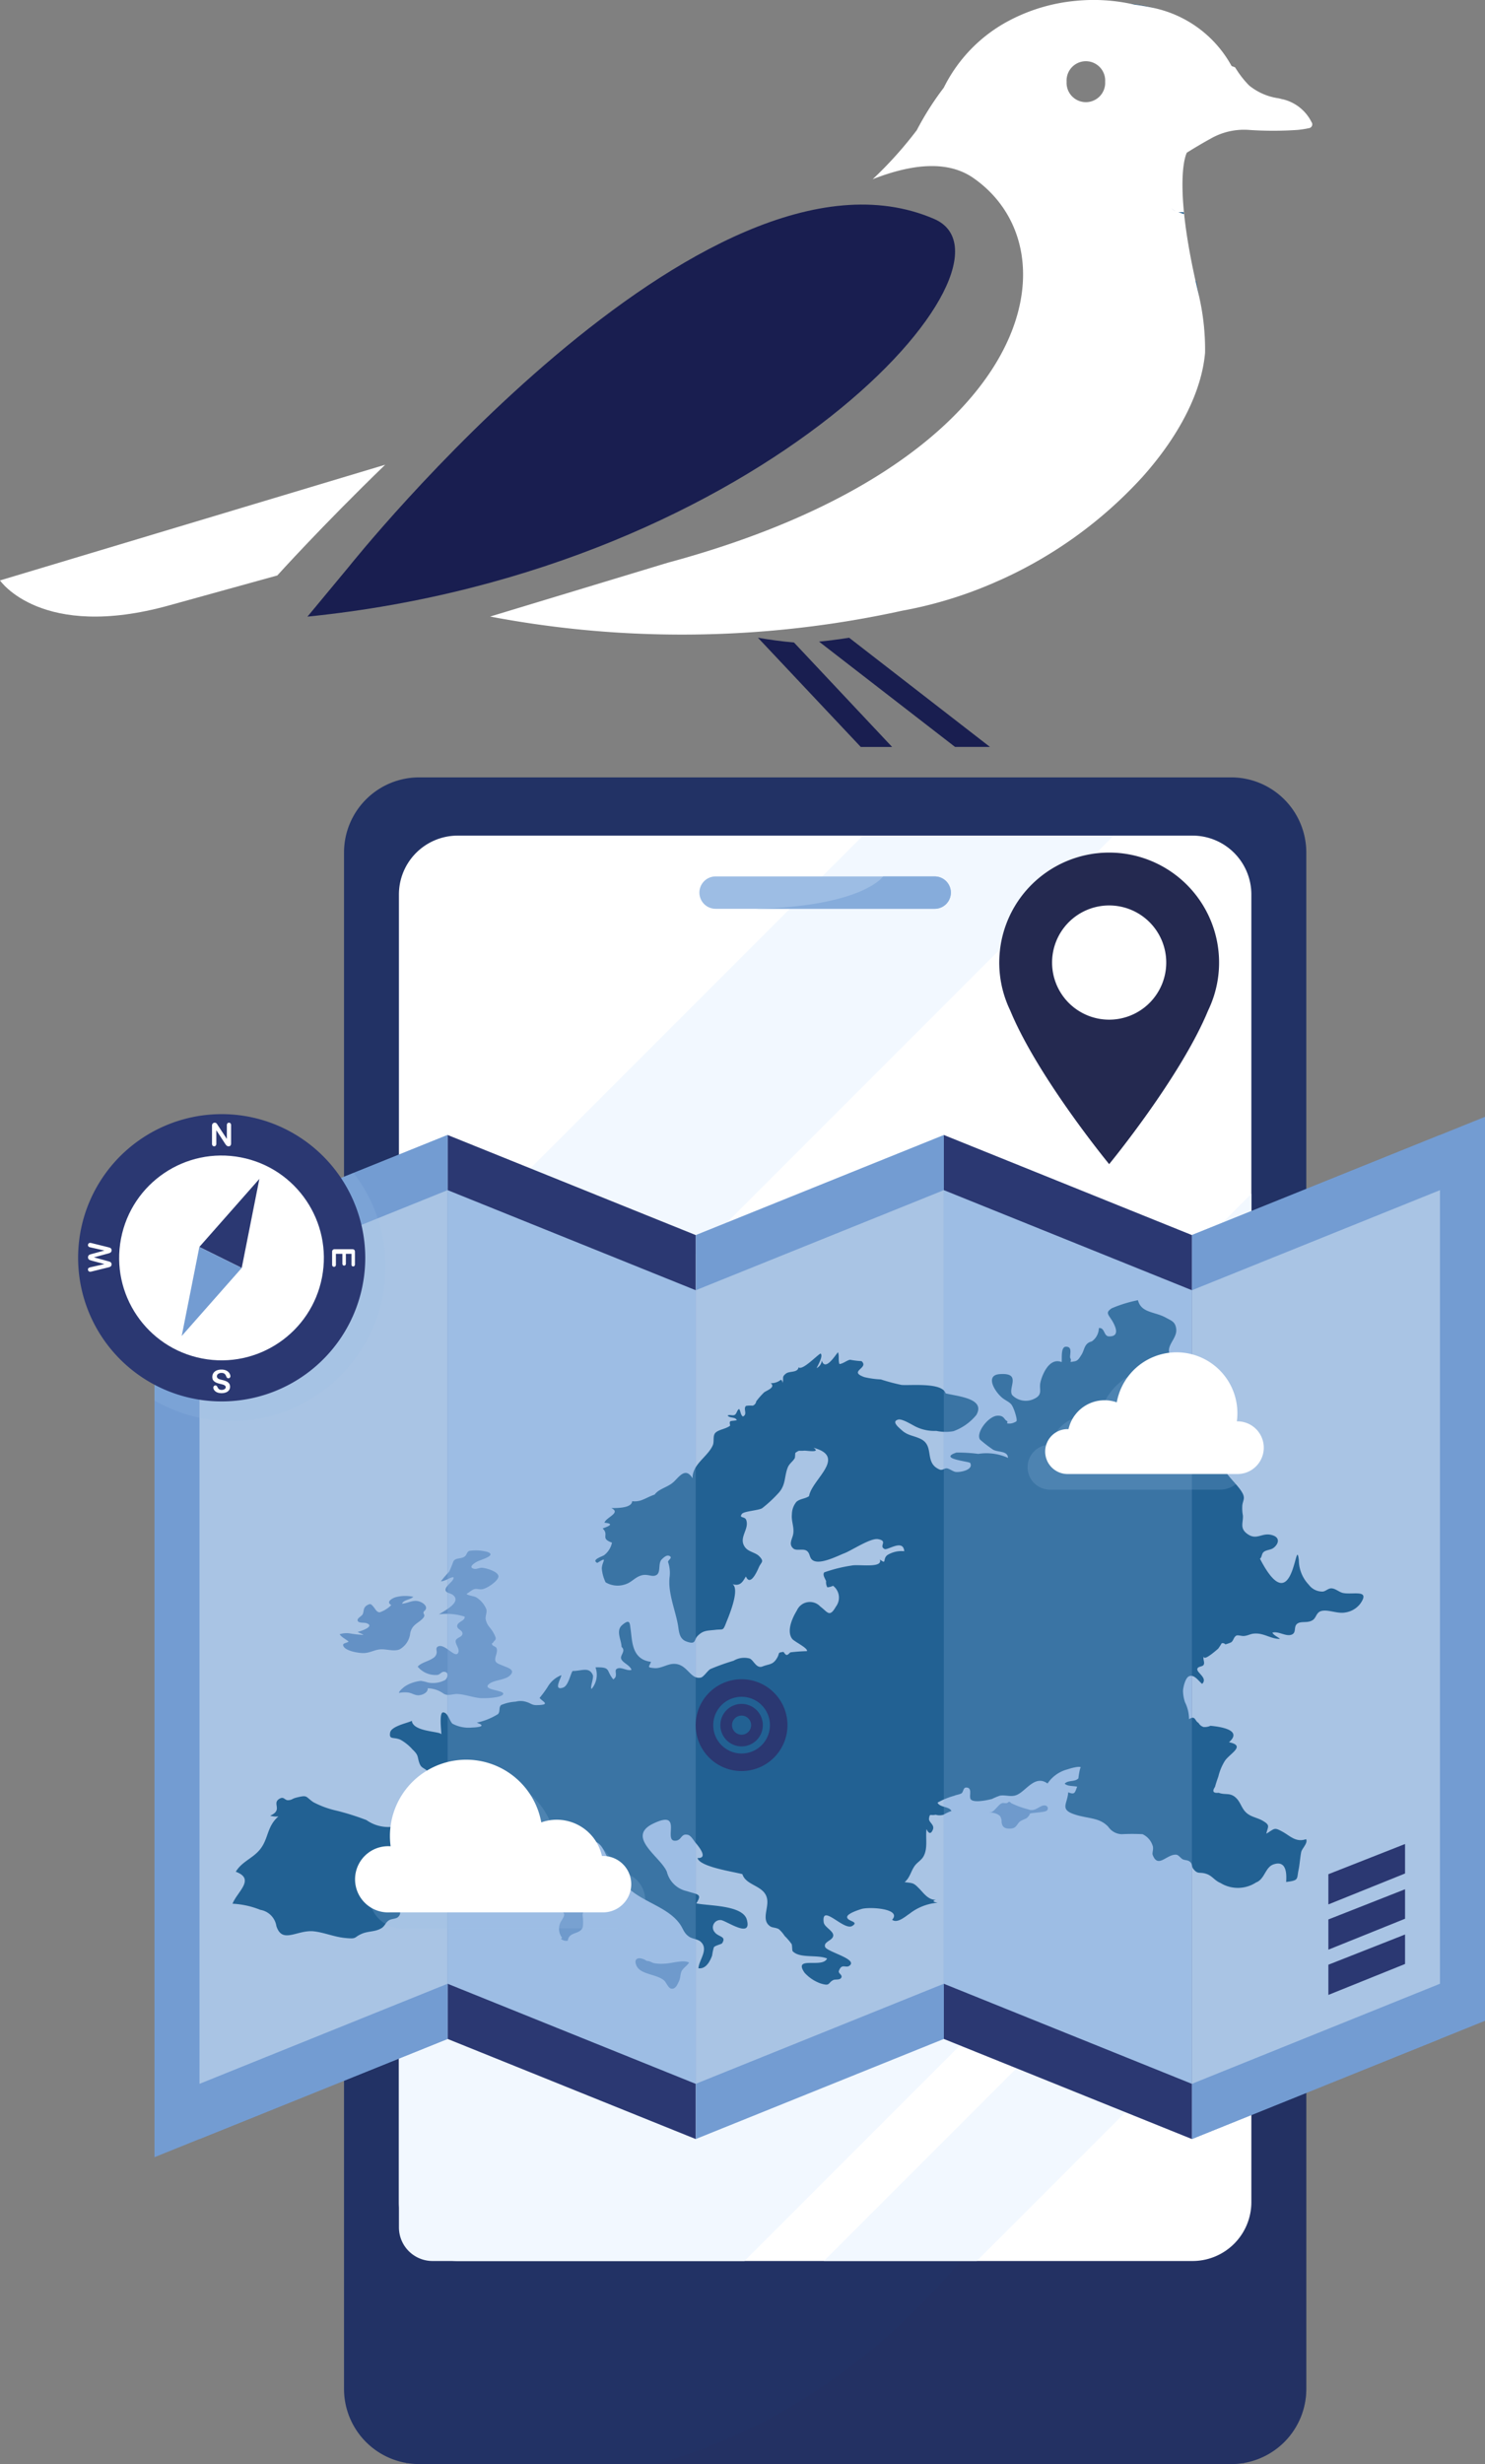
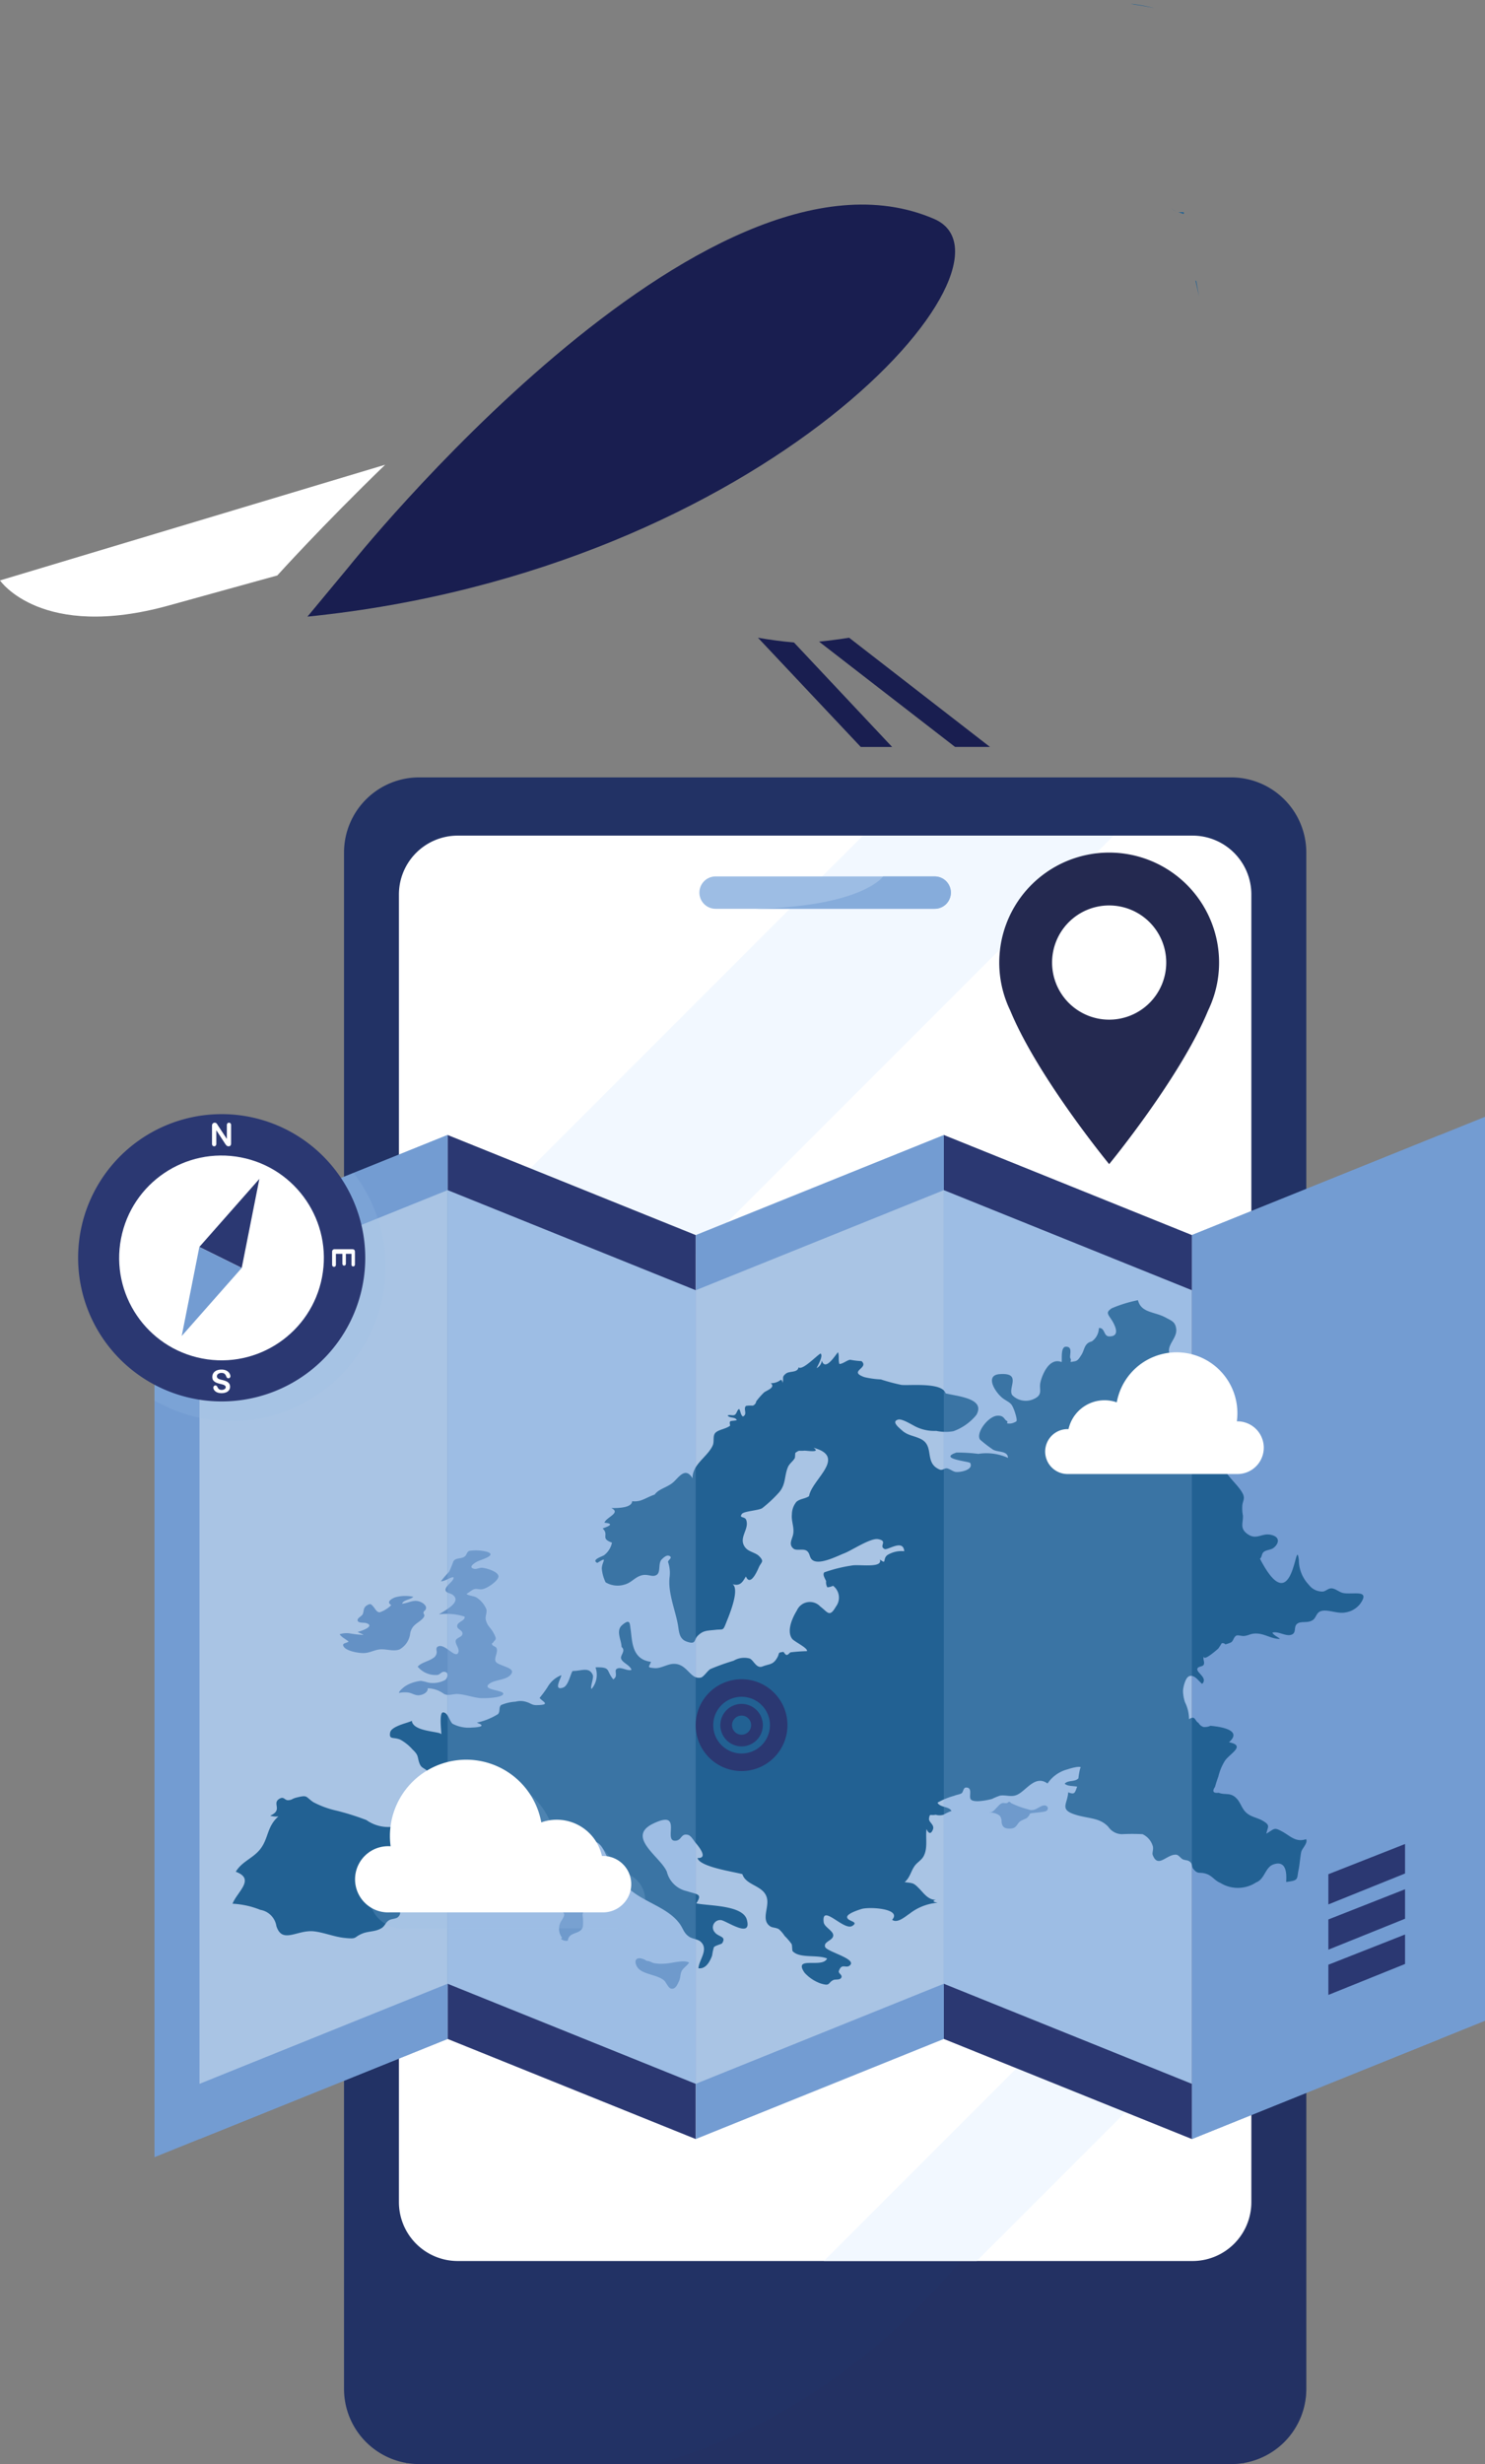
<svg xmlns="http://www.w3.org/2000/svg" width="107.704" height="178.621" viewBox="0 0 107.704 178.621">
  <rect x="0" y="0" width="107.704" height="178.621" fill="#808080" stroke="none" />
  <g id="Groupe_307" data-name="Groupe 307" transform="translate(-918.828 -3027.013)">
    <g id="Groupe_303" data-name="Groupe 303" transform="translate(-1586.714 2388.792)">
      <g id="Groupe_208" data-name="Groupe 208" transform="translate(2530.49 694.574)">
        <g id="Groupe_207" data-name="Groupe 207" transform="translate(0)">
          <g id="Groupe_197" data-name="Groupe 197">
            <g id="Groupe_196" data-name="Groupe 196">
              <path id="Tracé_1867" data-name="Tracé 1867" d="M2614.76,700.023v111.37a5.449,5.449,0,0,1-4.517,5.368v.019h-.1a5.494,5.494,0,0,1-.827.062h-58.9a5.5,5.5,0,0,1-.827-.062h-.105v-.019a5.449,5.449,0,0,1-4.516-5.368V700.023a5.449,5.449,0,0,1,5.448-5.449h58.9A5.449,5.449,0,0,1,2614.76,700.023Z" transform="translate(-2544.965 -694.574)" fill="#223265" />
            </g>
          </g>
          <g id="Groupe_198" data-name="Groupe 198" transform="translate(22.62 33.261)" opacity="0.3" style="mix-blend-mode: multiply;isolation: isolate">
            <path id="Tracé_1868" data-name="Tracé 1868" d="M2631.716,752.769v83.558a5.449,5.449,0,0,1-4.516,5.368v.019h-.105a5.5,5.5,0,0,1-.827.062h-41.727C2618.41,832.4,2628.631,782.323,2631.716,752.769Z" transform="translate(-2584.541 -752.769)" fill="#262f5f" />
          </g>
          <g id="Groupe_200" data-name="Groupe 200" transform="translate(3.985 4.221)">
            <g id="Groupe_199" data-name="Groupe 199">
              <path id="Rectangle_24" data-name="Rectangle 24" d="M4.266,0H57.558a4.267,4.267,0,0,1,4.267,4.267V99.061a4.267,4.267,0,0,1-4.267,4.267H4.267A4.267,4.267,0,0,1,0,99.061V4.266A4.266,4.266,0,0,1,4.266,0Z" fill="#fff" />
            </g>
          </g>
          <g id="Groupe_204" data-name="Groupe 204" transform="translate(3.985 4.221)">
            <g id="Groupe_201" data-name="Groupe 201">
              <path id="Tracé_1869" data-name="Tracé 1869" d="M2603.773,701.958l-51.836,51.836V735.616l33.656-33.657Z" transform="translate(-2551.937 -701.958)" fill="#f2f8ff" />
            </g>
            <g id="Groupe_202" data-name="Groupe 202" transform="translate(0 25.967)">
-               <path id="Tracé_1870" data-name="Tracé 1870" d="M2613.762,747.391v40.6L2577,824.752h-22.623a2.439,2.439,0,0,1-2.439-2.439V809.2Z" transform="translate(-2551.937 -747.391)" fill="#f2f8ff" />
-             </g>
+               </g>
            <g id="Groupe_203" data-name="Groupe 203" transform="translate(30.822 72.325)">
              <path id="Tracé_1871" data-name="Tracé 1871" d="M2636.868,828.5v11.087L2616.952,859.5h-11.087Z" transform="translate(-2605.865 -828.501)" fill="#f2f8ff" />
            </g>
          </g>
          <g id="Groupe_206" data-name="Groupe 206" transform="translate(25.778 7.181)">
            <g id="Groupe_205" data-name="Groupe 205">
              <path id="Tracé_1872" data-name="Tracé 1872" d="M2608.306,708.311a1.172,1.172,0,0,1-1.172,1.172H2591.24a1.172,1.172,0,0,1,0-2.345h15.894A1.172,1.172,0,0,1,2608.306,708.311Z" transform="translate(-2590.067 -707.138)" fill="#9dbde4" />
            </g>
          </g>
        </g>
        <path id="Tracé_1873" data-name="Tracé 1873" d="M2611.371,708.311a1.172,1.172,0,0,1-1.172,1.172h-12.978c7.789-.187,9.233-2.345,9.233-2.345h3.745A1.172,1.172,0,0,1,2611.371,708.311Z" transform="translate(-2567.355 -699.957)" fill="#86acdb" />
      </g>
      <g id="Groupe_301" data-name="Groupe 301" transform="translate(2511.182 718.985)">
        <g id="Groupe_265" data-name="Groupe 265" transform="translate(5.565 0.195)">
          <g id="Groupe_210" data-name="Groupe 210" transform="translate(0 1.316)">
            <g id="Groupe_209" data-name="Groupe 209">
              <path id="Tracé_1874" data-name="Tracé 1874" d="M2542.177,739.927v65.529l-17.994,7.255-3.264,1.316V748.5l14.439-5.821Z" transform="translate(-2520.919 -739.927)" fill="#739cd2" />
            </g>
          </g>
          <g id="Groupe_212" data-name="Groupe 212" transform="translate(75.241)">
            <g id="Groupe_211" data-name="Groupe 211">
              <path id="Tracé_1875" data-name="Tracé 1875" d="M2652.563,746.195v65.531l21.258-8.571V737.625Z" transform="translate(-2652.563 -737.625)" fill="#739cd2" />
            </g>
          </g>
          <g id="Groupe_214" data-name="Groupe 214" transform="translate(75.241 1.316)">
            <g id="Groupe_213" data-name="Groupe 213">
              <path id="Tracé_1876" data-name="Tracé 1876" d="M2652.563,747.183v65.529l17.994-7.256V739.927Z" transform="translate(-2652.563 -739.927)" fill="#739cd2" />
            </g>
          </g>
          <g id="Groupe_216" data-name="Groupe 216" transform="translate(57.247 1.316)">
            <g id="Groupe_215" data-name="Groupe 215">
              <path id="Tracé_1877" data-name="Tracé 1877" d="M2621.08,739.927v65.529l17.994,7.256V747.183Z" transform="translate(-2621.08 -739.927)" fill="#2b3872" />
            </g>
          </g>
          <g id="Groupe_218" data-name="Groupe 218" transform="translate(39.253 1.316)">
            <g id="Groupe_217" data-name="Groupe 217">
              <path id="Tracé_1878" data-name="Tracé 1878" d="M2589.6,747.183v65.529l17.994-7.256V739.927Z" transform="translate(-2589.596 -739.927)" fill="#739cd2" />
            </g>
          </g>
          <g id="Groupe_220" data-name="Groupe 220" transform="translate(21.259 1.316)">
            <g id="Groupe_219" data-name="Groupe 219">
              <path id="Tracé_1879" data-name="Tracé 1879" d="M2558.114,739.927v65.529l17.994,7.256V747.183Z" transform="translate(-2558.114 -739.927)" fill="#2b3872" />
            </g>
          </g>
          <g id="Groupe_222" data-name="Groupe 222" transform="translate(3.265 1.316)">
            <g id="Groupe_221" data-name="Groupe 221">
              <path id="Tracé_1880" data-name="Tracé 1880" d="M2526.63,747.183v65.529l17.994-7.256V739.927Z" transform="translate(-2526.63 -739.927)" fill="#739cd2" />
            </g>
          </g>
          <g id="Groupe_224" data-name="Groupe 224" transform="translate(3.265 5.316)">
            <g id="Groupe_223" data-name="Groupe 223">
              <path id="Tracé_1881" data-name="Tracé 1881" d="M2526.63,754.182l17.994-7.256v57.528l-17.994,7.256Z" transform="translate(-2526.63 -746.927)" fill="#a9c4e4" />
            </g>
          </g>
          <g id="Groupe_226" data-name="Groupe 226" transform="translate(21.259 5.316)">
            <g id="Groupe_225" data-name="Groupe 225">
              <path id="Tracé_1882" data-name="Tracé 1882" d="M2576.108,754.182l-17.994-7.256v57.528l17.994,7.256Z" transform="translate(-2558.114 -746.927)" fill="#9dbde4" />
            </g>
          </g>
          <g id="Groupe_228" data-name="Groupe 228" transform="translate(39.253 5.316)">
            <g id="Groupe_227" data-name="Groupe 227">
              <path id="Tracé_1883" data-name="Tracé 1883" d="M2607.591,746.927l-17.994,7.256V811.71l17.994-7.256Z" transform="translate(-2589.596 -746.927)" fill="#a9c4e4" />
            </g>
          </g>
          <g id="Groupe_230" data-name="Groupe 230" transform="translate(57.247 5.316)">
            <g id="Groupe_229" data-name="Groupe 229">
              <path id="Tracé_1884" data-name="Tracé 1884" d="M2639.074,754.182l-17.994-7.256v57.528l17.994,7.256Z" transform="translate(-2621.08 -746.927)" fill="#9dbde4" />
            </g>
          </g>
          <g id="Groupe_232" data-name="Groupe 232" transform="translate(75.241 5.316)">
            <g id="Groupe_231" data-name="Groupe 231">
-               <path id="Tracé_1885" data-name="Tracé 1885" d="M2670.556,746.927l-17.994,7.256V811.71l17.994-7.256Z" transform="translate(-2652.563 -746.927)" fill="#a9c4e4" />
-             </g>
+               </g>
          </g>
          <g id="Groupe_248" data-name="Groupe 248" transform="translate(5.658 13.297)">
            <g id="Groupe_234" data-name="Groupe 234" transform="translate(23.57 43.386)">
              <g id="Groupe_233" data-name="Groupe 233">
                <path id="Tracé_1886" data-name="Tracé 1886" d="M2573.878,837.952a4.4,4.4,0,0,0,.123-.9c-.063-.312-.16-.276-.549-.193-.474.1-1.884.062-1.222.676.389.361.391.4.118.849a1.072,1.072,0,0,0,.045,1.247l-.085.069a.553.553,0,0,0,.5.133c.079-.687.931-.409,1.092-1.011A4.128,4.128,0,0,0,2573.878,837.952Z" transform="translate(-2572.057 -836.799)" fill="#6491c5" />
              </g>
            </g>
            <g id="Groupe_236" data-name="Groupe 236" transform="translate(29.228 47.7)">
              <g id="Groupe_235" data-name="Groupe 235">
                <path id="Tracé_1887" data-name="Tracé 1887" d="M2582.775,844.539c-.491-.328-1-.248-.753.329.286.671,1.436.609,2,1.078.153.128.3.528.493.592.341.11.507-.339.6-.534.113-.237.081-.485.182-.71s.409-.408.55-.634c-.4-.234-1.309.072-1.787.078a3.019,3.019,0,0,1-.756-.037c-.2-.052-.331-.175-.562-.161" transform="translate(-2581.958 -844.347)" fill="#6491c5" />
              </g>
            </g>
            <g id="Groupe_238" data-name="Groupe 238" transform="translate(24.719 41.483)">
              <g id="Groupe_237" data-name="Groupe 237">
                <path id="Tracé_1888" data-name="Tracé 1888" d="M2574.894,833.5a.679.679,0,0,0-.8.332c-.115.366.242.9.566,1.138h.124c-.288-.237-.062-.554.1-.777C2575.01,834,2575.262,833.626,2574.894,833.5Z" transform="translate(-2574.067 -833.47)" fill="#6491c5" />
              </g>
            </g>
            <g id="Groupe_243" data-name="Groupe 243">
              <g id="Groupe_240" data-name="Groupe 240">
                <g id="Groupe_239" data-name="Groupe 239">
                  <path id="Tracé_1889" data-name="Tracé 1889" d="M2611.353,782.107c-.276-.059-.551-.334-.844-.333-.229,0-.417.22-.619.233a1.222,1.222,0,0,1-1.009-.493,2.6,2.6,0,0,1-.723-1.777c-.234-2.039-.351,4.672-2.821-.113.149-.094.115-.352.26-.477.193-.167.514-.155.7-.288.366-.257.585-.786-.136-.959s-1.076.437-1.777-.1c-.52-.4-.256-.789-.283-1.3a2.876,2.876,0,0,1-.042-.753c.044-.341.2-.474.04-.818-.244-.513-.91-1.077-1.232-1.59-.624-.993-1.853-1.963-1.928-3.135-.527-.278-.83-.9-1.158-1.316s-1.284-1.138-1.379-1.62a3.681,3.681,0,0,1,.387-1.343c.092-.226.28-.383.276-.632s-.3-.437-.327-.681c-.058-.562.582-1.01.527-1.613-.05-.555-.353-.625-.752-.847-.8-.447-1.79-.328-2.024-1.266a9.6,9.6,0,0,0-1.9.585c-.417.279-.314.391-.049.782.115.17.842,1.3-.167,1.253-.38-.018-.282-.651-.72-.6a1.2,1.2,0,0,1-.517.97c-.559.131-.516.622-.745.967-.1.147-.227.418-.463.468-.565.116-.2,0-.338-.207-.113-.168.232-.865-.337-.845-.386.013-.259.937-.3,1.113-.965-.385-1.479,1.115-1.552,1.542-.083.486.233.865-.565,1.175a1.377,1.377,0,0,1-1.463-.319c-.354-.5.736-1.647-.917-1.525-1.142.084-.262,1.424.3,1.8.466.306.542.286.732.75.054.134.268.749.186.872a1.081,1.081,0,0,1-.421.16c-.5.015-.076-.075-.3-.206-.178-.1-.182-.4-.686-.359-.639.051-1.552,1.236-1.233,1.727a9.4,9.4,0,0,0,.95.734c.372.2,1.064.068,1.078.593a3.8,3.8,0,0,0-2.153-.29,11.719,11.719,0,0,0-1.586-.094c-1.374.454.941.635,1,.755.26.5-.725.689-1.051.648-.2-.025-.424-.221-.63-.258-.179-.033-.327.171-.532.086-1.156-.479-.347-1.714-1.375-2.217-.517-.253-.938-.237-1.373-.632-.221-.2-.775-.63-.269-.773.306-.087,1.07.425,1.35.546a3.052,3.052,0,0,0,1.416.273,3.323,3.323,0,0,0,1.245.023,3.822,3.822,0,0,0,1.661-1.176c.7-1.208-1.352-1.345-2.227-1.568-.237-.814-2.552-.554-3.2-.611a14.586,14.586,0,0,1-1.5-.4,6.285,6.285,0,0,1-1.192-.166c-1.217-.434.387-.649-.209-1.159a5.75,5.75,0,0,1-.825-.1c-.218.031-.55.312-.778.307-.094-.279,0-.57-.1-.849-.125.094-.916,1.451-1.175.6a.687.687,0,0,1-.375.548c.076-.18.5-.886.286-1.058-.266.129-1.317,1.256-1.6,1-.054.41-.658.256-.911.454-.342.268-.132.318-.252.684a.277.277,0,0,0-.108-.24,1.124,1.124,0,0,1-.742.251c.369.321-.3.522-.491.676a5.727,5.727,0,0,0-.563.641.383.383,0,0,1-.258.315,1.949,1.949,0,0,0-.482.015c-.232.221.142.605-.227.771-.185-.135-.156-.385-.275-.548-.162.087-.158.329-.312.424s-.377-.045-.52.057c.155.2.567.079.665.333-.447.1-.58-.04-.48.39-.285.252-.891.288-1.1.558-.17.221-.045.615-.164.877-.383.848-1.478,1.359-1.468,2.386-.494-.817-.943-.146-1.343.241-.433.418-1.114.517-1.4.941-.329.1-.81.379-1.075.443a1.484,1.484,0,0,1-.559.036c-.032.491-1.01.5-1.512.5.732.345-.373.661-.5,1.059.915.089.03.344-.125.419.5.49-.212.709.674,1.027a1.543,1.543,0,0,1-.559.9c-.121.1-.98.341-.506.569.836-.526.315-.081.327.428a2.862,2.862,0,0,0,.275.98,1.707,1.707,0,0,0,1.38.16c.5-.135.732-.531,1.229-.666.464-.126.767.159,1.081-.026.334-.2.094-.851.386-1.136.129-.126.355-.349.558-.244.258.134-.128.308-.106.437a2.434,2.434,0,0,1,.12,1.043c-.161,1.17.429,2.478.611,3.6.063.393.077.93.6,1.12.722.261.537-.119.806-.395.419-.429.71-.38,1.293-.448s.543.107.783-.512c.137-.35,1.03-2.4.469-2.8.58.174.738-.2.967-.558.31.726.786-.316.933-.656.177-.409.422-.4.036-.806-.26-.271-.755-.318-1-.617-.585-.708.317-1.331.045-2.031-.1-.261-.556-.1-.3-.43.144-.189,1.165-.245,1.451-.4a9.353,9.353,0,0,0,1.229-1.145c.511-.58.384-1.2.645-1.829.118-.283.36-.415.5-.659.037-.065.023-.373.053-.394.33-.226.2-.11.65-.153.14-.013,1.233.181.658-.211,2.469.667-.131,2.3-.322,3.509-.281.194-.662.183-.918.414a1.453,1.453,0,0,0-.326.9c-.053.522.183.932.094,1.435-.065.362-.363.743.021,1.055.208.17.685-.008.933.141.306.183.182.548.5.724.548.3,1.769-.342,2.267-.534.533-.206,1.9-1.123,2.44-1.018.749.145.017.49.466.716.221.111,1.359-.754,1.427.161a1.948,1.948,0,0,0-1.226.278c-.367.287-.019.715-.54.319.229.663-1.547.326-2.051.44a10.532,10.532,0,0,0-1.986.494c-.139.168.062.457.136.633a.741.741,0,0,0,.088.45,1.141,1.141,0,0,0,.417-.111,1.077,1.077,0,0,1,.2,1.517c-.463.821-.6.375-1.125-.011a1.03,1.03,0,0,0-1.7.284c-.328.533-.759,1.48-.348,2.049.152.209,1.188.687,1.073.9a11.6,11.6,0,0,0-1.161.082c-.1.014-.166.183-.3.192-.1.007-.22-.224-.238-.221-.495.065-.21.061-.513.52-.286.433-.538.346-1.023.544l.036-.014c-.464.2-.659-.453-.948-.569a1.513,1.513,0,0,0-1.169.16,16.621,16.621,0,0,0-1.676.6c-.218.123-.494.583-.705.624-.813.156-.986-1.113-2.083-.988-.4.046-.849.333-1.258.3-.616-.049-.39-.082-.271-.456-1.409-.176-1.353-1.519-1.478-2.375-.058-.4-.028-.786-.606-.294-.493.42-.049,1.092-.049,1.589.349.281-.122.6-.027.861.108.3.624.441.749.8-.32.12-.793-.282-1.09-.055-.174.133.137.529-.234.745-.547-.669-.145-.9-1.287-.87a1.589,1.589,0,0,1-.281,1.562c-.14-.081.175-.8.086-1.007-.269-.622-.818-.287-1.466-.294-.174.27-.31,1.078-.693,1.207-.724.242-.15-.654-.122-.9a1.948,1.948,0,0,0-.991.846,7.892,7.892,0,0,1-.588.8c.2.267.87.507-.21.524-.354.006-.44-.145-.734-.226a1.358,1.358,0,0,0-.792-.025,3.157,3.157,0,0,0-1.049.242c-.2.164-.049.472-.235.661a4.864,4.864,0,0,1-1.538.62c.7.237.214.332-.331.352a2.514,2.514,0,0,1-1.42-.273c-.212-.157-.33-.829-.693-.824-.3,0-.118,1.409-.118,1.6-.03-.25-2.076-.161-2.15-1.011.034.116-1.483.351-1.57.876-.09.544.24.289.756.518a3.4,3.4,0,0,1,.875.711c.464.432.328.537.494.988.149.406.383.321.633.637.235.3.054.456.006.812-.055.415.3.951.13,1.335a2.553,2.553,0,0,0-.521-.8c-.3.148-.182,1.02-.325,1.3a3.355,3.355,0,0,1-1.668,1.293,2.745,2.745,0,0,1-2.1-.455,18.548,18.548,0,0,0-2.163-.681,6.752,6.752,0,0,1-1.688-.617c-.59-.409-.395-.537-1.22-.333-.338.083-.289.163-.581.191s-.316-.315-.672-.094c-.544.338.294.8-.657,1.219a1.555,1.555,0,0,0,.6.051c-.863.745-.7,1.636-1.365,2.428-.525.625-1.294.854-1.728,1.583,1.447.53.094,1.454-.236,2.318a6.159,6.159,0,0,1,2.013.443,1.414,1.414,0,0,1,1.167,1.176c.432,1.34,1.524.234,2.747.385.744.091,1.45.4,2.227.478.912.092.6-.032,1.214-.3.489-.217,1.017-.129,1.468-.433.231-.155.263-.4.524-.556.179-.107.491-.088.639-.222.356-.322-.018-.588.083-.985.138-.546,1.009-1,1.544-1.283a8.45,8.45,0,0,1,1.887-.74c.542-.138,1.671-.177,2-.611.4-.532-.391-1.56.926-1.844.683-.148.927.239,1.5.4.311.086.64-.053.966.03a9.123,9.123,0,0,1,1.2.543c.342-.109.572.061.937-.092.244-.1.437-.393.706-.52a4.4,4.4,0,0,1,2.356-.445c.666.156.8.7,1.071,1.184a9.613,9.613,0,0,0,1.4,2.131c1.092,1.139,2.993,1.471,3.882,2.75.232.333.275.637.657.9.256.174.635.166.859.383.573.558-.142,1.294-.183,1.906.578.082.871-.586.994-.923a4.166,4.166,0,0,1,.127-.6c.109-.135.552-.219.6-.291.328-.518-.251-.438-.531-.79a.532.532,0,0,1,.42-.891c.334-.012,2.312,1.424,1.9-.031-.3-1.062-2.771-.988-3.664-1.176.443-.7.142-.621-.7-.892a1.908,1.908,0,0,1-1.435-1.4c-.441-1.079-3-2.527-.99-3.493,2.262-1.088.61,1.4,1.675,1.235.4-.061.345-.548.852-.416.216.056.407.407.522.544.183.217,1.008,1.174.164,1.131.163.653,2.661,1,3.255,1.172.273.876,1.657.8,1.8,1.845.094.666-.445,1.51.235,1.947.144.093.427.079.615.2a2.292,2.292,0,0,1,.41.48,4.62,4.62,0,0,1,.511.593c.045.089.034.473.07.512.508.554,1.782.233,2.5.537-.313.74-2.482-.225-1.639,1.023a2.855,2.855,0,0,0,1.171.785c.714.218.5-.021.906-.24.156-.084.476.014.586-.166.131-.214-.234-.316-.168-.5.226-.626.547-.11.83-.436.408-.469-1.728-.963-1.832-1.316-.115-.389.589-.448.594-.829,0-.335-.648-.6-.692-.946-.182-1.413,1.461.64,2.068.266.541-.333-.355-.315-.368-.642-.01-.244.756-.5,1.033-.585.577-.182,2.96-.031,2.231.777.378.3.995-.271,1.256-.433a3.791,3.791,0,0,1,2.043-.8q-.528-.1-.123-.217c-.549.034-.907-.5-1.193-.79-.425-.434-.436-.41-1.076-.485.4-.345.45-.8.736-1.191.183-.252.478-.4.631-.676.333-.6.134-1.344.222-1.983.147.34.32.392.461.036s-.321-.524-.282-.8c.059-.411.106-.182.478-.275a1,1,0,0,0,.577,0,3.157,3.157,0,0,1,.572-.271c-.155-.338-.858-.25-1.009-.606a5.294,5.294,0,0,1,1.2-.494c.167-.077.35-.083.523-.171.152-.077.129-.427.349-.429.527,0,.152.685.359.879.246.231,1.169.043,1.516-.051a5.028,5.028,0,0,1,.594-.245c.467-.058.793.13,1.218-.053.67-.29,1.311-1.48,2.218-.822a2.512,2.512,0,0,1,1.443-1.025c.224-.075.883-.265.979-.136-.063-.083-.2.806-.175.777-.247.294-.766.117-1,.4.227.2.62.145.905.215-.175.414-.151.613-.65.406-.06.858-.658,1.251.515,1.621.97.306,1.751.2,2.391.881a1.22,1.22,0,0,0,.978.536,14.5,14.5,0,0,1,1.506,0,1.38,1.38,0,0,1,.721.8c.11.259-.045.545.014.7.39,1.031,1.028-.087,1.723-.012.15.016.309.249.442.323.161.089.363.049.525.177.211.168.123.354.252.519.357.458.455.178,1.007.389.388.149.553.469.959.635a2.415,2.415,0,0,0,2.6-.039c.611-.226.654-1.091,1.244-1.3,1.028-.359.952.84.928,1.271.952-.117.755-.2.9-.876.085-.4.107-.854.188-1.278.053-.281.51-.659.359-.949-.728.255-1.154-.228-1.677-.521-.668-.374-.587-.241-1.207.122.1-.512.328-.592-.261-.935-.42-.244-.873-.266-1.234-.623-.3-.3-.377-.7-.667-1-.451-.465-.805-.214-1.294-.408q-.6.062-.267-.424.105-.38.244-.753a3.772,3.772,0,0,1,.494-1.169c.406-.54,1.5-1.067.276-1.316,1-.874-.576-1.124-1.345-1.193a1.024,1.024,0,0,1-.5.089.637.637,0,0,1-.367-.3c-.27-.123-.216-.576-.687-.265a2.748,2.748,0,0,0-.29-1.225,2.706,2.706,0,0,1-.145-.825c0-.2.156-.965.449-1.068.385-.134.659.335.939.558.434-.435-.418-.81-.35-1.091.046-.19.367-.143.456-.289.108-.178-.076-.408.016-.6,0,.354.945-.494,1.044-.577q.135-.19.251-.388a.258.258,0,0,1,.266.081,2.638,2.638,0,0,0,.407-.143c.19-.113.179-.377.39-.493.107-.058.4.046.557.028.406-.047.443-.189.916-.178.594.014,1.1.408,1.693.387-.167-.148-.453-.257-.553-.452.469-.128,1.013.332,1.429.131.333-.16.083-.58.391-.79.292-.2.762,0,1.128-.266.243-.178.239-.551.61-.645.5-.127,1.16.223,1.748.105a1.674,1.674,0,0,0,1.068-.632C2613.375,781.808,2612.069,782.261,2611.353,782.107Z" transform="translate(-2530.818 -760.89)" fill="#226193" />
                </g>
              </g>
              <g id="Groupe_242" data-name="Groupe 242" transform="translate(54.894 36.359)">
                <g id="Groupe_241" data-name="Groupe 241">
                  <path id="Tracé_1890" data-name="Tracé 1890" d="M2630.836,824.766c-.219.006-.466.225-.673.292a.642.642,0,0,1-.487-.009,6.579,6.579,0,0,1-1.216-.441c-.04-.021-.088-.1-.136-.1-.111-.009-.1.067-.191.086-.149.033-.242-.042-.4.029-.231.1-.583.706-.846.652l-.021.018a1.06,1.06,0,0,1,.753.224.688.688,0,0,1,.13.45c.04.345.2.5.652.478s.444-.347.716-.541a3.863,3.863,0,0,1,.379-.178c.167-.09.178-.155.281-.277.03-.035-.022-.054.039-.092a1.032,1.032,0,0,1,.287-.046c.218-.035.439-.041.653-.081.156-.029.279-.047.33-.168C2631.151,824.9,2631.032,824.761,2630.836,824.766Z" transform="translate(-2626.863 -824.505)" fill="#6491c5" />
                </g>
              </g>
            </g>
            <g id="Groupe_245" data-name="Groupe 245" transform="translate(7.778 21.435)">
              <g id="Groupe_244" data-name="Groupe 244">
                <path id="Tracé_1891" data-name="Tracé 1891" d="M2550.655,799.374c.155-.275-.281-.582-.642-.62s-.715.179-1.068.2c.1-.282.611-.286.82-.5a2.774,2.774,0,0,0-1.3.033c-.287.1-.692.349-.3.568a2.176,2.176,0,0,1-.843.525c-.224-.006-.325-.257-.435-.381-.172-.2-.215-.283-.464-.14-.319.183-.223.407-.328.649-.066.15-.394.28-.377.449.022.225.456.15.633.207.666.218-.35.577-.627.632.126.091.308.131.423.219a7.08,7.08,0,0,1-1.02-.112,1.657,1.657,0,0,0-.707.066c.148.231.45.355.65.534-.2.138-.524.1-.35.373.2.314,1.093.478,1.5.456s.728-.232,1.135-.265c.458-.037.992.169,1.413,0a1.538,1.538,0,0,0,.757-1.075,1.055,1.055,0,0,1,.408-.748c.18-.155.585-.388.628-.612.017-.087-.069-.153-.062-.226C2550.517,799.471,2550.586,799.5,2550.655,799.374Z" transform="translate(-2544.426 -798.393)" fill="#6491c5" />
              </g>
            </g>
            <g id="Groupe_247" data-name="Groupe 247" transform="translate(12.077 18.117)">
              <g id="Groupe_246" data-name="Groupe 246">
                <path id="Tracé_1892" data-name="Tracé 1892" d="M2559.535,800.982c-.361-.156-.641-.2-.609-.527.023-.233.214-.566.079-.79-.055-.091-.247-.128-.29-.213-.076-.15,0-.071.082-.2.093-.148.187-.143.16-.328a2.465,2.465,0,0,0-.429-.733,1.286,1.286,0,0,1-.3-.626c-.015-.23.116-.472.052-.7a1.848,1.848,0,0,0-.705-.842c-.219-.131-.53-.11-.732-.261.153-.091.307-.222.454-.3.237-.133.365-.016.643-.037.364-.027,1.174-.591,1.219-.906.05-.346-.819-.625-1.183-.653-.194-.015-.4.115-.576.076-.487-.109.045-.44.237-.536.277-.138,1.419-.437.731-.688a3.255,3.255,0,0,0-1.314-.079c-.187.07-.186.265-.305.377-.265.248-.678.076-.862.394a7.4,7.4,0,0,1-.3.739,8.345,8.345,0,0,0-.6.694c.295.008.594-.26.906-.3.11.262-.624.633-.57.946.037.213.358.205.536.347.656.522-.6,1.133-1.013,1.405a4.3,4.3,0,0,1,1.865.166c.045.286-.462.359-.534.619-.079.285.334.326.372.568.044.283-.38.314-.472.51-.111.239.27.6.184.87-.187.59-1.01-.718-1.516-.383-.148.1-.05.282-.064.414a.509.509,0,0,1-.26.406c-.333.238-.859.321-1.119.62a1.674,1.674,0,0,0,1.45.6c.165-.036.289-.231.448-.227.416.01.265.464.1.592a1.886,1.886,0,0,1-1.238.19,3.694,3.694,0,0,0-.7-.145l.171.024a2.674,2.674,0,0,0-1.093.356c-.133.084-.517.394-.491.518a2.02,2.02,0,0,1,.674-.028c.227.033.408.158.628.19.344.05.835-.2.773-.5a2.054,2.054,0,0,1,1.154.385c.339.21.661,0,1.073.032.528.047,1.019.229,1.532.29.291.035,1.734,0,1.725-.323-.008-.262-1.69-.267-.955-.748.427-.279,1.268-.229,1.552-.7C2560.284,801.229,2559.818,801.1,2559.535,800.982Z" transform="translate(-2551.949 -792.589)" fill="#6491c5" />
              </g>
            </g>
          </g>
          <g id="Groupe_250" data-name="Groupe 250" transform="translate(57.247 5.316)" opacity="0.2" style="mix-blend-mode: multiply;isolation: isolate">
            <g id="Groupe_249" data-name="Groupe 249">
              <path id="Tracé_1893" data-name="Tracé 1893" d="M2639.074,754.182l-17.994-7.256v57.528l17.994,7.256Z" transform="translate(-2621.08 -746.927)" fill="#9dbde4" />
            </g>
          </g>
          <g id="Groupe_252" data-name="Groupe 252" transform="translate(21.259 5.316)" opacity="0.2" style="mix-blend-mode: multiply;isolation: isolate">
            <g id="Groupe_251" data-name="Groupe 251">
              <path id="Tracé_1894" data-name="Tracé 1894" d="M2576.108,754.182l-17.994-7.256v57.528l17.994,7.256Z" transform="translate(-2558.114 -746.927)" fill="#9dbde4" />
            </g>
          </g>
          <g id="Groupe_257" data-name="Groupe 257" transform="translate(39.252 40.77)">
            <g id="Groupe_254" data-name="Groupe 254">
              <g id="Groupe_253" data-name="Groupe 253">
                <path id="Tracé_1895" data-name="Tracé 1895" d="M2592.924,815.613a3.328,3.328,0,1,1,3.328-3.328A3.332,3.332,0,0,1,2592.924,815.613Zm0-5.384a2.056,2.056,0,1,0,2.057,2.056A2.058,2.058,0,0,0,2592.924,810.229Z" transform="translate(-2589.596 -808.957)" fill="#2b3872" />
              </g>
            </g>
            <g id="Groupe_256" data-name="Groupe 256" transform="translate(1.788 1.788)">
              <g id="Groupe_255" data-name="Groupe 255">
                <path id="Tracé_1896" data-name="Tracé 1896" d="M2594.265,815.166a1.54,1.54,0,1,1,1.541-1.54A1.542,1.542,0,0,1,2594.265,815.166Zm0-2.232a.692.692,0,1,0,.692.692A.692.692,0,0,0,2594.265,812.934Z" transform="translate(-2592.725 -812.086)" fill="#2b3872" />
              </g>
            </g>
          </g>
          <g id="Groupe_264" data-name="Groupe 264" transform="translate(85.14 52.714)">
            <g id="Groupe_259" data-name="Groupe 259" transform="translate(0 6.56)">
              <g id="Groupe_258" data-name="Groupe 258">
                <path id="Tracé_1897" data-name="Tracé 1897" d="M2669.883,845.713l5.56-2.242v-2.137l-5.56,2.19Z" transform="translate(-2669.883 -841.334)" fill="#2b3872" />
              </g>
            </g>
            <g id="Groupe_261" data-name="Groupe 261" transform="translate(0 3.28)">
              <g id="Groupe_260" data-name="Groupe 260">
                <path id="Tracé_1898" data-name="Tracé 1898" d="M2669.883,839.974l5.56-2.242v-2.137l-5.56,2.189Z" transform="translate(-2669.883 -835.595)" fill="#2b3872" />
              </g>
            </g>
            <g id="Groupe_263" data-name="Groupe 263">
              <g id="Groupe_262" data-name="Groupe 262">
                <path id="Tracé_1899" data-name="Tracé 1899" d="M2669.883,834.235l5.56-2.242v-2.137l-5.56,2.189Z" transform="translate(-2669.883 -829.856)" fill="#2b3872" />
              </g>
            </g>
          </g>
        </g>
        <g id="Groupe_289" data-name="Groupe 289" transform="translate(0 0)">
          <g id="Groupe_267" data-name="Groupe 267" transform="translate(5.565 4.26)" opacity="0.2" style="mix-blend-mode: multiply;isolation: isolate">
            <g id="Groupe_266" data-name="Groupe 266">
              <path id="Tracé_1900" data-name="Tracé 1900" d="M2537.671,751.546a11.178,11.178,0,0,1-16.753,9.689V750.558l14.439-5.821h0A11.13,11.13,0,0,1,2537.671,751.546Z" transform="translate(-2520.918 -744.737)" fill="#9dbde4" />
            </g>
          </g>
          <g id="Groupe_269" data-name="Groupe 269">
            <g id="Groupe_268" data-name="Groupe 268">
              <path id="Tracé_1901" data-name="Tracé 1901" d="M2532.033,747.71a10.413,10.413,0,1,1-8.1-10.166A10.426,10.426,0,0,1,2532.033,747.71Z" transform="translate(-2511.182 -737.284)" fill="#2b3872" />
            </g>
          </g>
          <g id="Groupe_271" data-name="Groupe 271" transform="translate(1.733 1.732)">
            <g id="Groupe_270" data-name="Groupe 270" transform="translate(0 0)">
              <circle id="Ellipse_10" data-name="Ellipse 10" cx="7.423" cy="7.423" r="7.423" transform="translate(0 14.578) rotate(-79.099)" fill="#fff" />
            </g>
          </g>
          <g id="Groupe_276" data-name="Groupe 276" transform="translate(7.539 4.697)">
            <g id="Groupe_273" data-name="Groupe 273" transform="translate(1.279)">
              <g id="Groupe_272" data-name="Groupe 272">
                <path id="Tracé_1902" data-name="Tracé 1902" d="M2530.963,745.5l-4.353,4.933,3.074,1.52Z" transform="translate(-2526.61 -745.502)" fill="#2b3872" />
              </g>
            </g>
            <g id="Groupe_275" data-name="Groupe 275" transform="translate(0 4.933)">
              <g id="Groupe_274" data-name="Groupe 274">
                <path id="Tracé_1903" data-name="Tracé 1903" d="M2528.726,755.654l-4.353,4.933,1.279-6.453" transform="translate(-2524.373 -754.133)" fill="#739cd2" />
              </g>
            </g>
          </g>
          <g id="Groupe_279" data-name="Groupe 279" transform="translate(9.735 0.621)">
            <g id="Groupe_278" data-name="Groupe 278">
              <g id="Groupe_277" data-name="Groupe 277">
                <path id="Tracé_1904" data-name="Tracé 1904" d="M2528.647,738.571l.645.976v-.985a.215.215,0,0,1,.041-.143.14.14,0,0,1,.111-.048.142.142,0,0,1,.114.048.211.211,0,0,1,.042.143v1.3c0,.146-.06.218-.18.218a.239.239,0,0,1-.081-.013.2.2,0,0,1-.068-.041.381.381,0,0,1-.059-.066l-.054-.077-.629-.964v.97a.205.205,0,0,1-.044.143.157.157,0,0,1-.227,0,.212.212,0,0,1-.043-.143v-1.277a.357.357,0,0,1,.019-.127.179.179,0,0,1,.071-.083.192.192,0,0,1,.107-.032.189.189,0,0,1,.077.014.18.18,0,0,1,.056.039.418.418,0,0,1,.05.065Z" transform="translate(-2528.214 -738.37)" fill="#fff" />
              </g>
            </g>
          </g>
          <g id="Groupe_282" data-name="Groupe 282" transform="translate(9.76 18.518)">
            <g id="Groupe_281" data-name="Groupe 281">
              <g id="Groupe_280" data-name="Groupe 280">
                <path id="Tracé_1905" data-name="Tracé 1905" d="M2528.259,770.209a.488.488,0,0,1,.078-.27.516.516,0,0,1,.226-.188.849.849,0,0,1,.353-.067.8.8,0,0,1,.4.092.546.546,0,0,1,.184.178.407.407,0,0,1,.07.216.145.145,0,0,1-.042.1.143.143,0,0,1-.108.043.127.127,0,0,1-.09-.034.258.258,0,0,1-.062-.1.651.651,0,0,0-.068-.132.278.278,0,0,0-.1-.087.381.381,0,0,0-.175-.034.4.4,0,0,0-.242.069.209.209,0,0,0-.093.173.184.184,0,0,0,.05.134.333.333,0,0,0,.13.078c.053.018.124.037.213.058a1.5,1.5,0,0,1,.3.1.483.483,0,0,1,.191.152.4.4,0,0,1,.071.24.414.414,0,0,1-.075.243.465.465,0,0,1-.216.163.877.877,0,0,1-.332.057.822.822,0,0,1-.264-.038.553.553,0,0,1-.185-.1.423.423,0,0,1-.107-.132.308.308,0,0,1-.034-.134.16.16,0,0,1,.042-.108.135.135,0,0,1,.106-.048.119.119,0,0,1,.087.029.351.351,0,0,1,.065.094.427.427,0,0,0,.109.146.316.316,0,0,0,.2.053.35.35,0,0,0,.209-.057.165.165,0,0,0,.08-.137.14.14,0,0,0-.027-.086.234.234,0,0,0-.075-.062.546.546,0,0,0-.1-.041c-.032-.01-.086-.024-.161-.043a2.472,2.472,0,0,1-.253-.072.766.766,0,0,1-.193-.1.4.4,0,0,1-.125-.143A.463.463,0,0,1,2528.259,770.209Z" transform="translate(-2528.259 -769.684)" fill="#fff" />
              </g>
            </g>
          </g>
          <g id="Groupe_285" data-name="Groupe 285" transform="translate(0.741 9.34)">
            <g id="Groupe_284" data-name="Groupe 284">
              <g id="Groupe_283" data-name="Groupe 283">
-                 <path id="Tracé_1906" data-name="Tracé 1906" d="M2513.9,754.4l-.992.267.992.271c.075.021.13.038.162.05a.211.211,0,0,1,.088.065.184.184,0,0,1,.039.123.2.2,0,0,1-.023.1.18.18,0,0,1-.065.065.411.411,0,0,1-.1.041l-.107.028-1.115.275a.67.67,0,0,1-.148.025.145.145,0,0,1-.109-.045.156.156,0,0,1-.044-.112.126.126,0,0,1,.059-.123.66.66,0,0,1,.17-.056l.966-.217-.9-.243a1.554,1.554,0,0,1-.158-.049.233.233,0,0,1-.094-.07.2.2,0,0,1-.039-.133.191.191,0,0,1,.042-.131.225.225,0,0,1,.089-.065c.033-.012.085-.028.161-.048l.9-.245-.966-.217a1.152,1.152,0,0,1-.118-.03.185.185,0,0,1-.077-.049.137.137,0,0,1-.034-.1.154.154,0,0,1,.043-.111.145.145,0,0,1,.109-.046.713.713,0,0,1,.148.025l1.115.276c.075.019.13.035.165.047a.222.222,0,0,1,.092.063.184.184,0,0,1,.039.126.187.187,0,0,1-.038.123.205.205,0,0,1-.087.064C2514.033,754.362,2513.979,754.379,2513.9,754.4Z" transform="translate(-2512.478 -753.626)" fill="#fff" />
-               </g>
+                 </g>
            </g>
          </g>
          <g id="Groupe_288" data-name="Groupe 288" transform="translate(18.455 9.792)">
            <g id="Groupe_287" data-name="Groupe 287">
              <g id="Groupe_286" data-name="Groupe 286">
                <path id="Tracé_1907" data-name="Tracé 1907" d="M2544.868,755.508v-.756h-.406v.7a.163.163,0,0,1-.035.114.116.116,0,0,1-.091.038.122.122,0,0,1-.092-.038.162.162,0,0,1-.035-.115v-.7h-.471v.781a.171.171,0,0,1-.037.12.128.128,0,0,1-.1.04.126.126,0,0,1-.1-.04.172.172,0,0,1-.037-.12v-.911a.213.213,0,0,1,.049-.158.217.217,0,0,1,.157-.048h1.244a.279.279,0,0,1,.118.022.138.138,0,0,1,.067.067.3.3,0,0,1,.02.117v.885a.17.17,0,0,1-.035.119.118.118,0,0,1-.093.039.121.121,0,0,1-.094-.039A.173.173,0,0,1,2544.868,755.508Z" transform="translate(-2543.471 -754.417)" fill="#fff" />
              </g>
            </g>
          </g>
        </g>
        <g id="Groupe_300" data-name="Groupe 300" transform="translate(20.245 17.27)">
          <g id="Groupe_294" data-name="Groupe 294" transform="translate(0 29.527)">
            <g id="Groupe_291" data-name="Groupe 291" transform="translate(1.012 1.16)" opacity="0.2" style="mix-blend-mode: multiply;isolation: isolate">
              <g id="Groupe_290" data-name="Groupe 290">
                <path id="Tracé_1908" data-name="Tracé 1908" d="M2550.772,827.463h.049a5.61,5.61,0,0,1-.049-.74,5.533,5.533,0,0,1,10.978-.988,3.358,3.358,0,0,1,4.4,2.434l.08,0a2.044,2.044,0,1,1,0,4.088h-15.454a2.4,2.4,0,1,1,0-4.793Z" transform="translate(-2548.375 -821.19)" fill="#9dbde4" />
              </g>
            </g>
            <g id="Groupe_293" data-name="Groupe 293">
              <g id="Groupe_292" data-name="Groupe 292">
                <path id="Tracé_1909" data-name="Tracé 1909" d="M2549,825.434h.049a5.614,5.614,0,0,1-.049-.741,5.533,5.533,0,0,1,10.977-.987,3.359,3.359,0,0,1,4.4,2.434l.08,0a2.044,2.044,0,1,1,0,4.089H2549a2.4,2.4,0,1,1,0-4.793Z" transform="translate(-2546.604 -819.161)" fill="#fff" />
              </g>
            </g>
          </g>
          <g id="Groupe_299" data-name="Groupe 299" transform="translate(48.639)">
            <g id="Groupe_296" data-name="Groupe 296" transform="translate(0 1.133)" opacity="0.2" style="mix-blend-mode: multiply;isolation: isolate">
              <g id="Groupe_295" data-name="Groupe 295">
-                 <path id="Tracé_1910" data-name="Tracé 1910" d="M2645.65,774.481h-.04a4.41,4.41,0,0,0-8.709-1.376,2.675,2.675,0,0,0-3.5,1.939l-.063,0a1.629,1.629,0,0,0,0,3.258h12.316a1.91,1.91,0,0,0,0-3.82Z" transform="translate(-2631.705 -769.482)" fill="#9dbde4" />
-               </g>
+                 </g>
            </g>
            <g id="Groupe_298" data-name="Groupe 298" transform="translate(1.276)">
              <g id="Groupe_297" data-name="Groupe 297">
                <path id="Tracé_1911" data-name="Tracé 1911" d="M2647.883,772.5h-.039a4.523,4.523,0,0,0,.039-.59,4.409,4.409,0,0,0-8.748-.787,2.678,2.678,0,0,0-3.5,1.939h-.064a1.629,1.629,0,0,0,0,3.258h12.316a1.91,1.91,0,1,0,0-3.82Z" transform="translate(-2633.938 -767.5)" fill="#fff" />
              </g>
            </g>
          </g>
        </g>
      </g>
      <path id="Tracé_1912" data-name="Tracé 1912" d="M2636.089,704.112a7.975,7.975,0,0,0-7.176,11.446c2,4.846,7.176,11.139,7.176,11.139s5.178-6.294,7.177-11.139a7.974,7.974,0,0,0-7.177-11.446Zm0,12.112a4.14,4.14,0,1,1,4.14-4.14A4.14,4.14,0,0,1,2636.089,716.224Z" transform="translate(-50.102 -4.087)" fill="#242950" />
    </g>
    <g id="Groupe_304" data-name="Groupe 304" transform="translate(918.828 3027.013)">
      <path id="Tracé_1329" data-name="Tracé 1329" d="M277.254,396.419c-.129-.043-.259-.086-.385-.126a.045.045,0,0,0,.022,0,.4.4,0,0,0,.065.007.482.482,0,0,0,.072.007h.007a.039.039,0,0,0,.018,0h.029a1.026,1.026,0,0,0,.147,0C277.244,396.38,277.254,396.419,277.254,396.419Zm-.6-.194a.826.826,0,0,1-.291-.205A.929.929,0,0,0,276.657,396.225Z" transform="translate(-191.389 -380.915)" fill="#226193" />
      <g id="Groupe_89" data-name="Groupe 89" transform="translate(0 0)">
        <path id="Tracé_1330" data-name="Tracé 1330" d="M284.069,355.1c-.486-.1-.975-.191-1.467-.255-.086-.022-.169-.04-.255-.058A11.227,11.227,0,0,1,284.069,355.1Z" transform="translate(-200.354 -354.514)" fill="#226193" />
        <path id="Tracé_1331" data-name="Tracé 1331" d="M344.938,490.475h-2.273l-7.459-7.919c.82.146,1.69.263,2.615.347Z" transform="translate(-280.235 -436.328)" fill="#191e50" />
        <path id="Tracé_1332" data-name="Tracé 1332" d="M327.871,490.478h-2.532l-9.866-7.634c.737-.074,1.464-.17,2.183-.282Z" transform="translate(-256.07 -436.332)" fill="#191e50" />
        <path id="Tracé_1333" data-name="Tracé 1333" d="M465.364,447.689c-4.6,4.449-7.826,8.028-7.826,8.028l-7.844,2.169c-9.279,2.579-12.268-1.809-12.268-1.809Z" transform="translate(-437.426 -414.001)" fill="#fff" />
        <path id="Tracé_1334" data-name="Tracé 1334" d="M273.569,411.717c-.094-.392-.183-.773-.263-1.137a.32.32,0,0,1,.061.029C273.435,410.986,273.5,411.357,273.569,411.717Z" transform="translate(-186.603 -390.239)" fill="#226193" />
-         <path id="Tracé_1335" data-name="Tracé 1335" d="M309.866,363.315a6.922,6.922,0,0,1-.813.126,25.771,25.771,0,0,1-3.535,0,4.858,4.858,0,0,0-2.773.633c-.068.04-.14.076-.209.115-.511.288-1.018.59-1.514.9a.835.835,0,0,0-.054.122c-.187.507-.745,2.748.676,9.15.079.363.169.744.263,1.137a17.29,17.29,0,0,1,.435,4.089c-.245,2.866-1.9,6.053-4.532,9a31.352,31.352,0,0,1-10.365,7.5s0,0-.007,0a30.33,30.33,0,0,1-5.586,1.9c-.489.115-.978.216-1.475.306a74.579,74.579,0,0,1-29.888.424l12.876-3.9c26.457-7.132,29.87-22.54,22.17-27.892-1.82-1.266-4.377-1.057-7.3.09a28.4,28.4,0,0,0,3.2-3.557,21.186,21.186,0,0,1,1.957-3.079,11.012,11.012,0,0,1,4.521-4.744,12.9,12.9,0,0,1,5.082-1.554,13.126,13.126,0,0,1,3.942.216c.086.018.169.036.255.058.493.065.982.151,1.467.255a8.453,8.453,0,0,1,5.607,4.2c.083.029.165.061.248.09.057.09.119.183.18.277a6.793,6.793,0,0,0,.849,1.047,4.339,4.339,0,0,0,2.064.914c.137.018.266.065.4.09a.305.305,0,0,1,.061.014,3.133,3.133,0,0,1,1.985,1.611.59.59,0,0,1,.036.065A.277.277,0,0,1,309.866,363.315Zm-9.657,6.017a.929.929,0,0,1-.291-.205A.827.827,0,0,0,300.209,369.332Zm-7.909-9.387a1.4,1.4,0,1,0,2.795,0,1.4,1.4,0,1,0-2.795,0Zm8.481,9.473a1.021,1.021,0,0,1-.147,0,.188.188,0,0,1-.047,0h-.007a.486.486,0,0,1-.072-.007.4.4,0,0,1-.065-.007.045.045,0,0,1-.022,0c.126.04.255.083.385.126C300.806,369.527,300.8,369.487,300.781,369.419Z" transform="translate(-214.941 -354.023)" fill="#fff" />
        <path id="Tracé_1336" data-name="Tracé 1336" d="M276.751,396.906c-.129-.043-.259-.086-.385-.126a.046.046,0,0,0,.022,0,.393.393,0,0,0,.065.007.483.483,0,0,0,.072.007h.007a.191.191,0,0,0,.047,0,1.029,1.029,0,0,0,.147,0C276.74,396.866,276.751,396.906,276.751,396.906Z" transform="translate(-190.885 -381.402)" fill="#226193" />
      </g>
      <path id="Tracé_1337" data-name="Tracé 1337" d="M325.51,421.5s25.79-32.391,42.445-25.214c7.287,3.14-12.164,25.469-45.447,28.832Z" transform="translate(-300.209 -380.418)" fill="#191e50" />
      <path id="Tracé_1338" data-name="Tracé 1338" d="M278.026,396.02a.93.93,0,0,0,.291.205A.827.827,0,0,1,278.026,396.02Z" transform="translate(-193.049 -380.915)" fill="#226193" />
      <path id="Tracé_1339" data-name="Tracé 1339" d="M276.751,396.906c-.129-.043-.259-.086-.385-.126a.046.046,0,0,0,.022,0,.393.393,0,0,0,.065.007.483.483,0,0,0,.072.007h.007a.191.191,0,0,0,.047,0,1.029,1.029,0,0,0,.147,0C276.74,396.866,276.751,396.906,276.751,396.906Z" transform="translate(-190.885 -381.402)" fill="#226193" />
    </g>
  </g>
</svg>